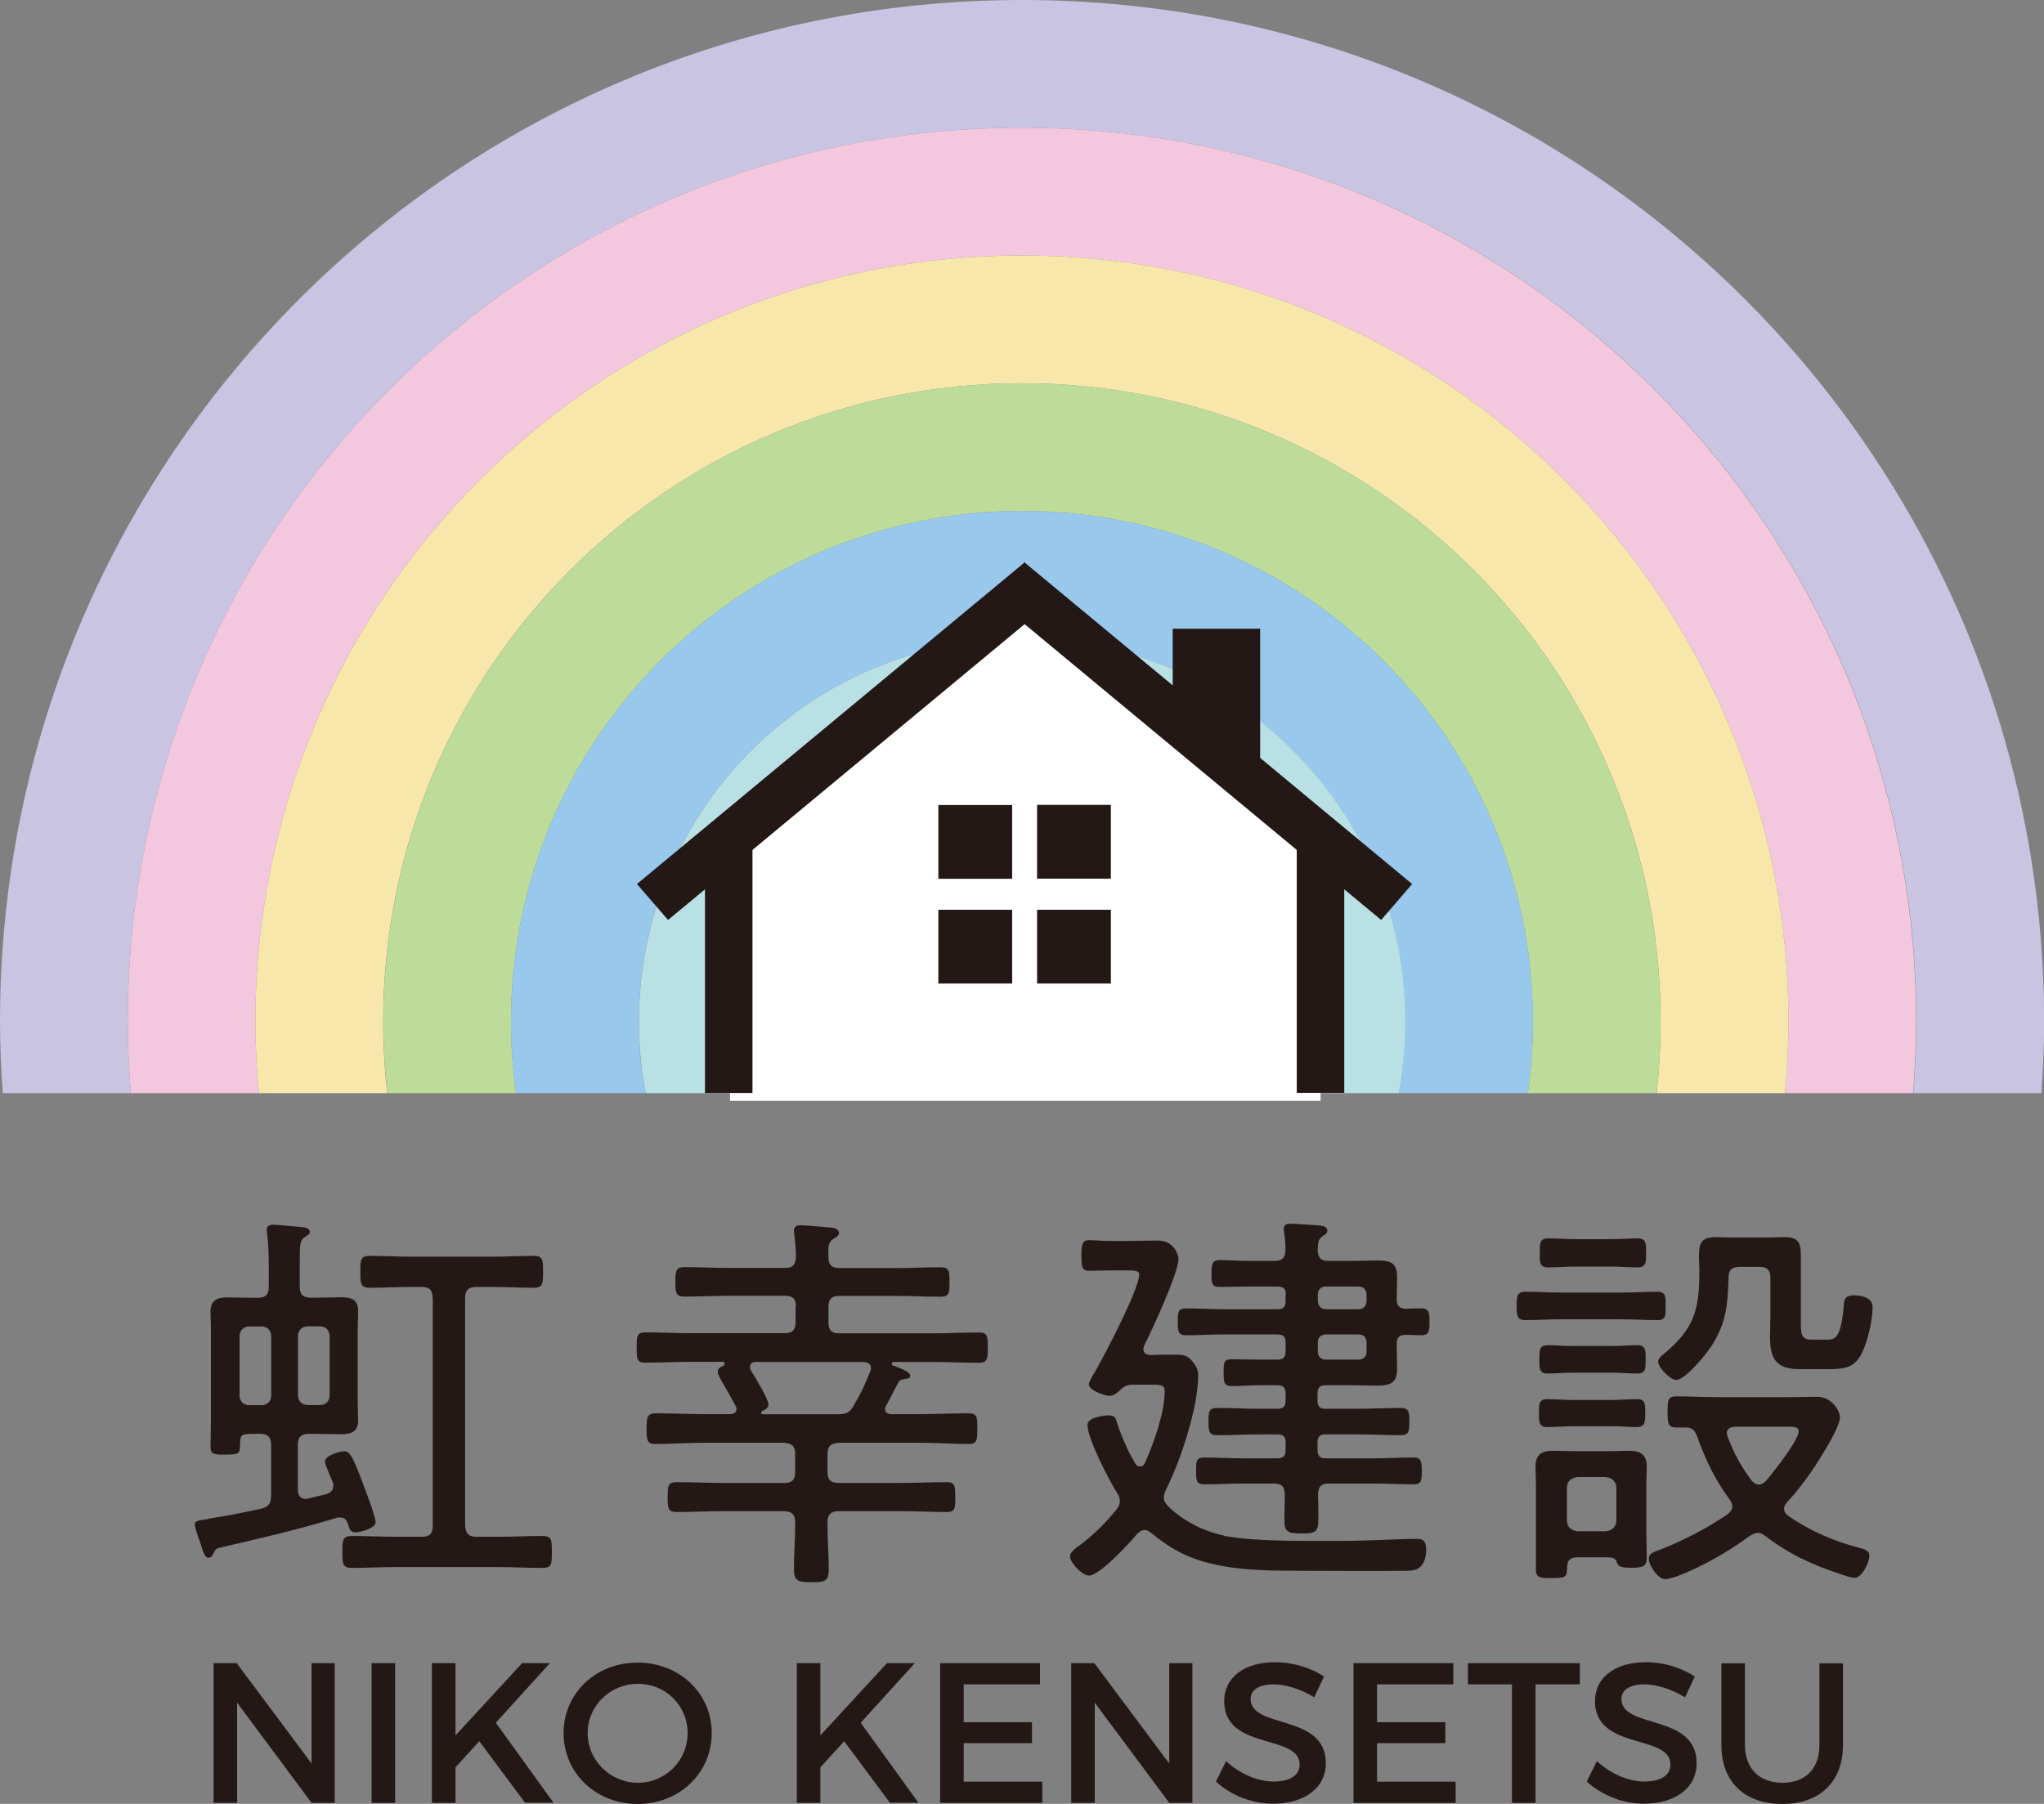
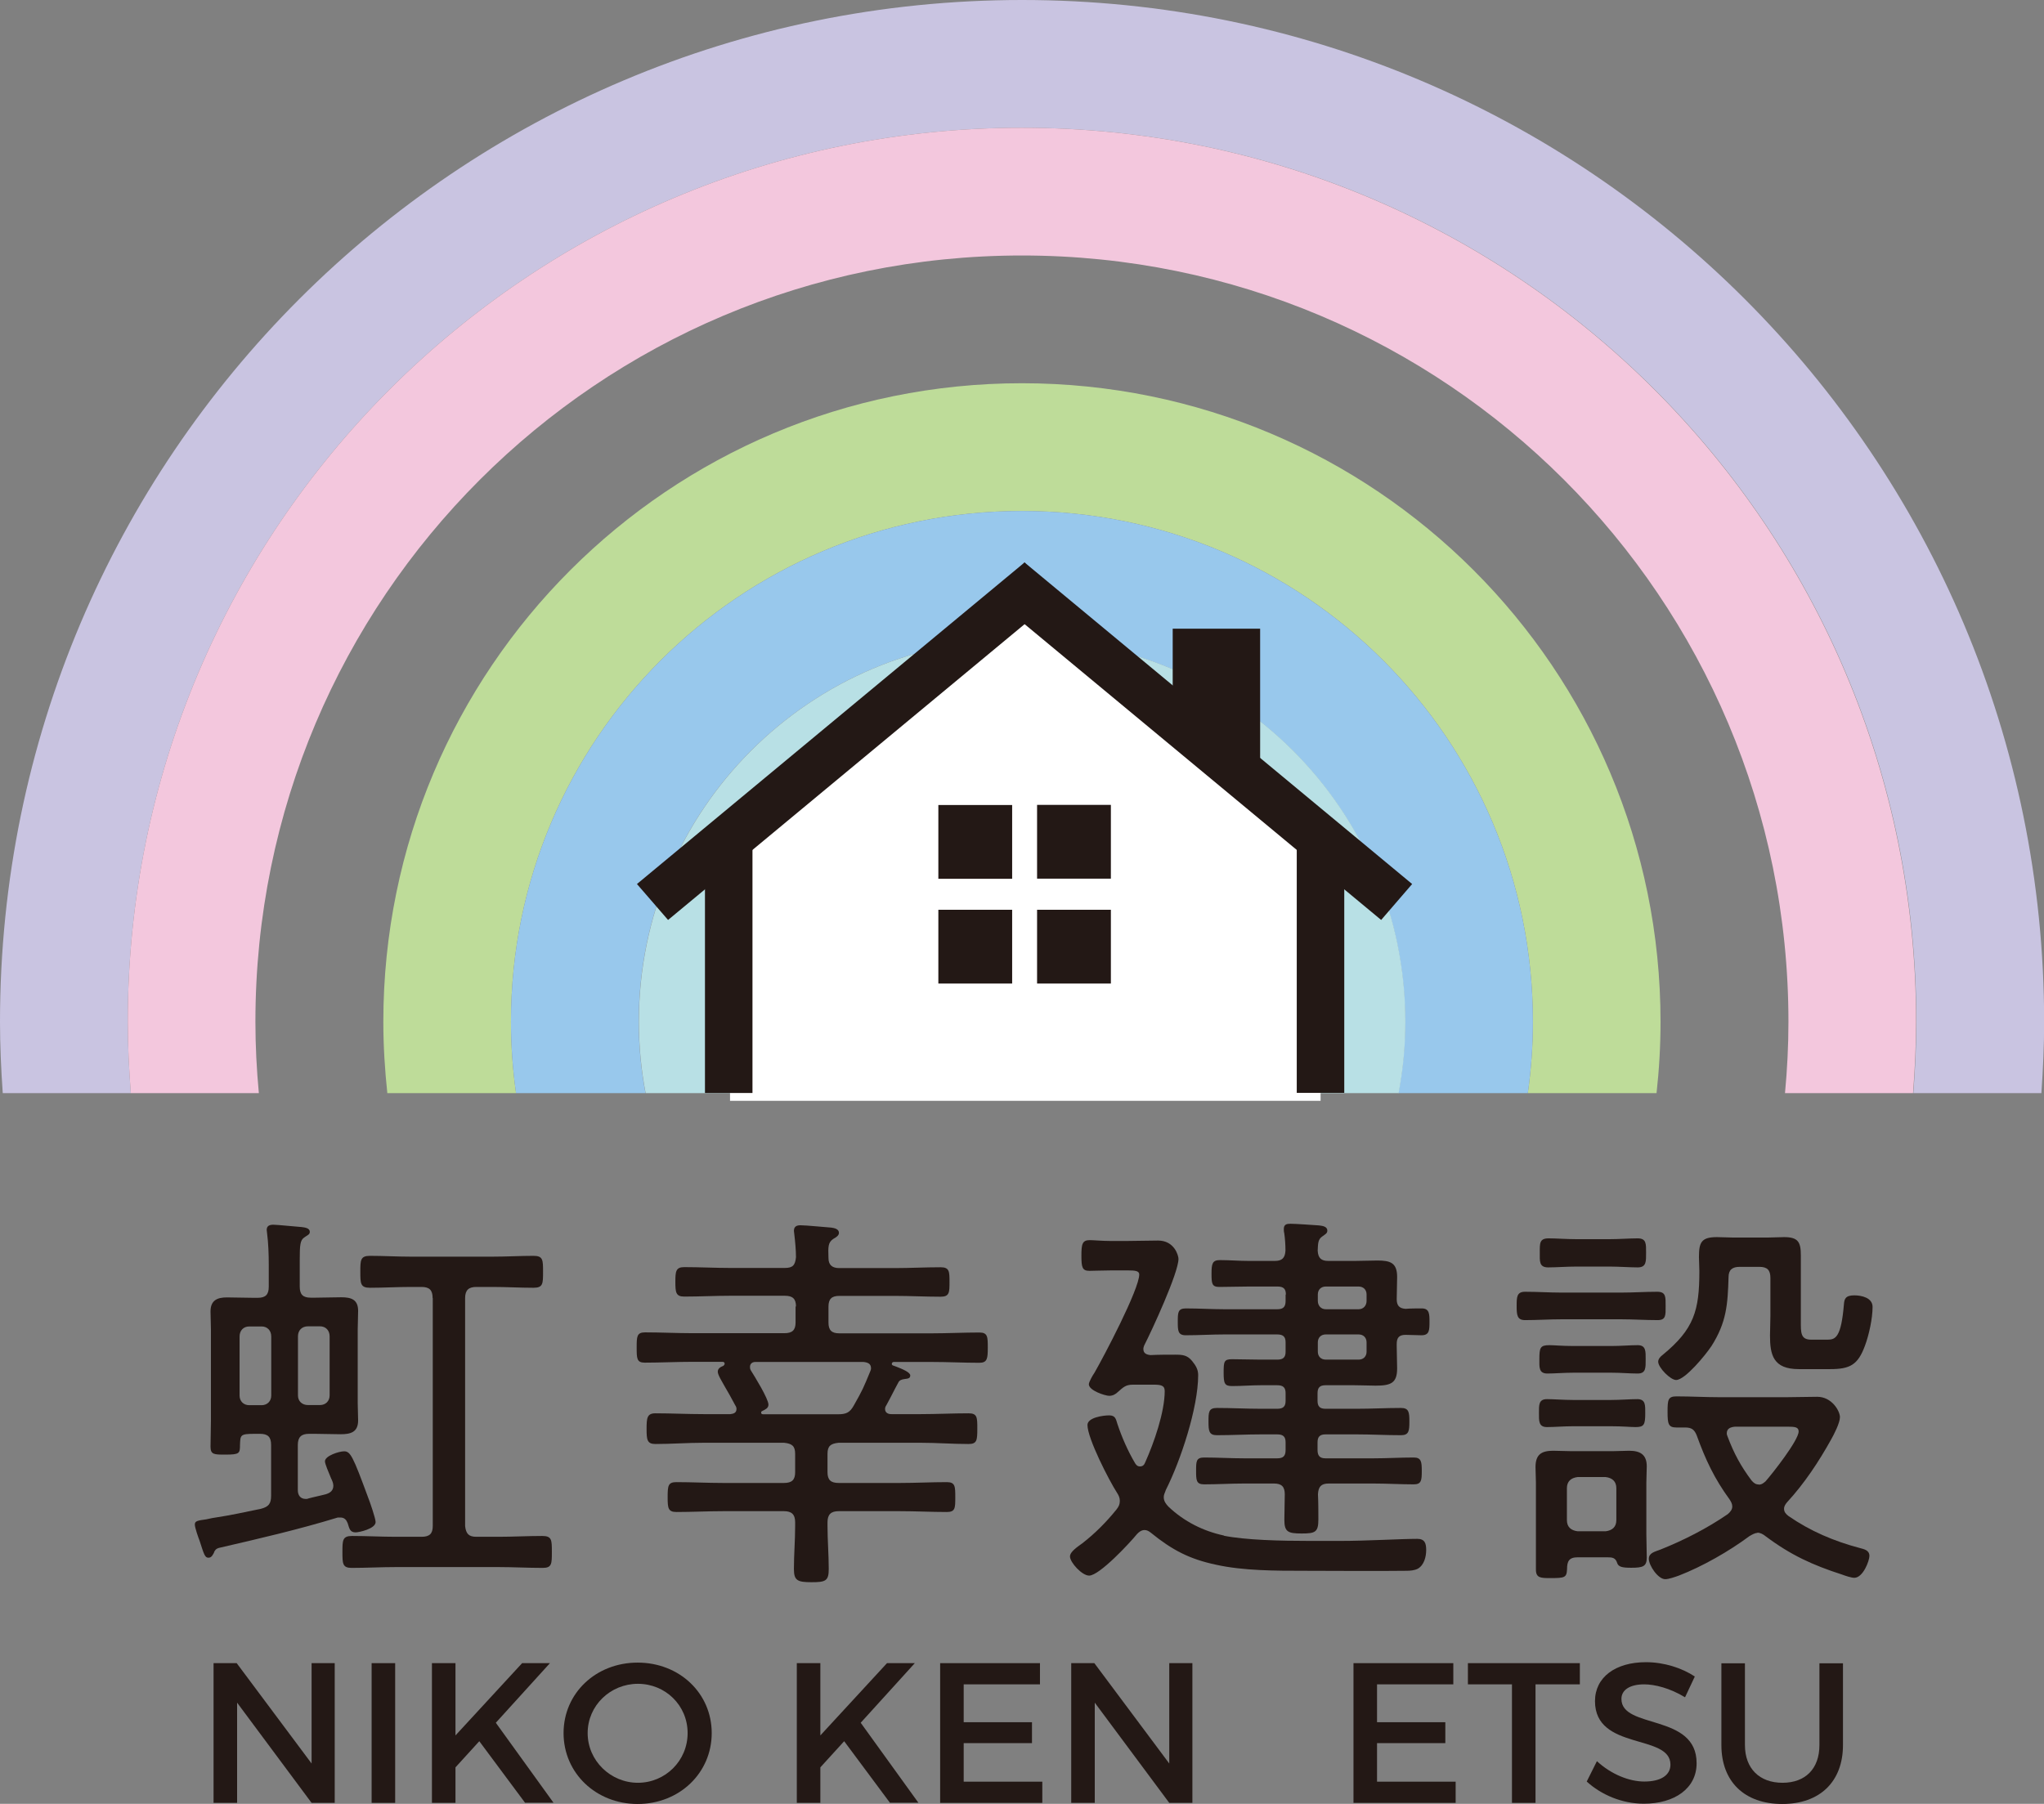
<svg xmlns="http://www.w3.org/2000/svg" id="_レイヤー_2" viewBox="0 0 148.45 131.04">
  <rect x="0" y="0" width="148.45" height="131.04" fill="#808080" stroke="none" />
  <defs>
    <style>.cls-1{fill:#c9c4e1;}.cls-2{fill:#fff;}.cls-3{fill:#bedc99;}.cls-4{fill:none;}.cls-5{fill:#b8e0e5;}.cls-6{fill:#f3c7dd;}.cls-7{fill:#231815;}.cls-8{fill:#f7e7ab;}.cls-9{fill:#98c8ec;}</style>
  </defs>
  <path class="cls-1" d="M9.28,74.23C9.28,38.33,38.33,9.28,74.23,9.28s64.95,29.05,64.95,64.95c0,1.75-.09,3.47-.22,5.18h9.3c.12-1.71.2-3.44.2-5.18C148.45,33.2,115.25,0,74.23,0S0,33.2,0,74.23c0,1.74.08,3.47.2,5.18h9.3c-.13-1.71-.22-3.43-.22-5.18Z" />
  <path class="cls-6" d="M74.23,9.28C38.33,9.28,9.28,38.33,9.28,74.23c0,1.75.09,3.47.22,5.18h9.3c-.16-1.71-.25-3.43-.25-5.18,0-30.77,24.9-55.67,55.67-55.67s55.67,24.9,55.67,55.67c0,1.75-.09,3.47-.25,5.18h9.3c.13-1.71.22-3.43.22-5.18,0-35.9-29.05-64.95-64.95-64.95Z" />
-   <path class="cls-8" d="M27.83,74.23c0-25.64,20.75-46.39,46.39-46.39s46.39,20.75,46.39,46.39c0,1.75-.11,3.48-.29,5.18h9.32c.16-1.71.25-3.43.25-5.18,0-30.77-24.9-55.67-55.67-55.67s-55.67,24.9-55.67,55.67c0,1.75.09,3.47.25,5.18h9.32c-.19-1.7-.29-3.43-.29-5.18Z" />
  <path class="cls-3" d="M74.23,27.84c-25.64,0-46.39,20.75-46.39,46.39,0,1.75.11,3.48.29,5.18h9.35c-.24-1.69-.37-3.42-.37-5.18,0-20.51,16.6-37.11,37.11-37.11s37.11,16.6,37.11,37.11c0,1.76-.13,3.49-.37,5.18h9.35c.19-1.7.29-3.43.29-5.18,0-25.64-20.75-46.39-46.39-46.39Z" />
  <path class="cls-9" d="M46.39,74.23c0-15.39,12.45-27.84,27.83-27.84s27.83,12.45,27.83,27.84c0,1.77-.17,3.5-.49,5.18h9.4c.24-1.69.37-3.42.37-5.18,0-20.51-16.6-37.11-37.11-37.11s-37.11,16.6-37.11,37.11c0,1.76.13,3.49.37,5.18h9.4c-.32-1.68-.49-3.41-.49-5.18Z" />
  <path class="cls-5" d="M74.23,46.39c-15.39,0-27.83,12.45-27.83,27.84,0,1.77.17,3.5.49,5.18h54.69c.32-1.68.49-3.41.49-5.18,0-15.39-12.45-27.84-27.83-27.84Z" />
  <polygon class="cls-2" points="74.46 43.33 53.02 61.08 53.02 79.97 74.46 79.97 95.91 79.97 95.91 61.08 74.46 43.33" />
  <path class="cls-4" d="M74.22,93.04c-10.47,0-18.94-8.47-18.94-18.94s8.47-18.94,18.94-18.94,18.94,8.47,18.94,18.94-8.47,18.94-18.94,18.94Z" />
  <circle class="cls-4" cx="74.22" cy="74.11" r="9.47" />
  <rect class="cls-7" x="51.2" y="61.08" width="3.45" height="18.32" />
  <polygon class="cls-7" points="48.52 66.83 46.26 64.22 74.41 40.86 76.67 43.47 48.52 66.83" />
  <polygon class="cls-7" points="91.52 55.16 85.17 52.2 85.17 45.67 91.52 45.67 91.52 55.16" />
  <rect class="cls-7" x="68.15" y="58.48" width="5.36" height="5.36" />
  <rect class="cls-7" x="68.15" y="66.09" width="5.36" height="5.36" />
  <rect class="cls-7" x="94.18" y="61.08" width="3.45" height="18.32" transform="translate(191.81 140.47) rotate(-180)" />
  <polygon class="cls-7" points="100.31 66.83 102.56 64.22 74.41 40.86 72.16 43.47 100.31 66.83" />
  <rect class="cls-7" x="75.32" y="58.48" width="5.36" height="5.36" transform="translate(156 122.31) rotate(-180)" />
  <rect class="cls-7" x="75.32" y="66.09" width="5.36" height="5.36" transform="translate(156 137.54) rotate(-180)" />
  <path class="cls-7" d="M15.55,112.78c-.09.15-.17.38-.41.38-.26,0-.32-.23-.64-1.22-.09-.23-.35-.96-.35-1.19,0-.26.2-.29.84-.38.17-.03.38-.09.61-.12,1.13-.17,2.23-.41,3.34-.64.58-.15.75-.38.75-.96v-3.68c0-.58-.23-.81-.81-.81h-.38c-1.07,0-1.04.09-1.07.81,0,.61-.03.7-1.07.7-.81,0-1.07,0-1.07-.58,0-.64.03-1.28.03-1.91v-6.58c0-.44-.03-.9-.03-1.33,0-.81.49-1.02,1.19-1.02.64,0,1.28.03,1.94.03h.29c.58,0,.81-.23.81-.81v-1.6c0-.75-.03-1.57-.12-2.26,0-.09-.03-.17-.03-.26,0-.32.23-.38.49-.38.29,0,1.71.15,2.06.17.2.03.58.06.58.35,0,.2-.17.23-.41.41-.29.2-.32.55-.32,1.62v1.94c0,.58.23.81.81.81h.32c.61,0,1.25-.03,1.89-.03.73,0,1.22.17,1.22.99,0,.46-.03.93-.03,1.36v5.34c0,.41.03.84.03,1.25,0,.87-.55,1.01-1.28,1.01-.61,0-1.22-.03-1.83-.03h-.46c-.55,0-.81.23-.81.81v3.28c0,.35.17.64.58.64.06,0,.12,0,.17-.03.44-.12.87-.2,1.31-.32.29-.09.52-.26.52-.61,0-.2-.09-.38-.17-.55-.17-.41-.44-1.04-.44-1.22,0-.41,1.04-.73,1.39-.73.46,0,.64.35,1.74,3.34.12.29.55,1.54.55,1.8,0,.49-1.22.75-1.45.75-.44,0-.46-.32-.58-.67-.09-.23-.23-.41-.52-.41h-.2c-2.84.87-5.74,1.54-8.64,2.21-.2.06-.26.14-.35.32ZM18.1,96.36c-.41,0-.7.29-.7.73v4.29c0,.41.29.7.7.7h.9c.41,0,.7-.29.7-.7v-4.29c0-.44-.29-.73-.7-.73h-.9ZM23.24,102.07c.41,0,.7-.29.7-.7v-4.29c0-.44-.29-.73-.7-.73h-.87c-.44,0-.73.29-.73.73v4.29c0,.41.29.7.73.7h.87ZM31.42,94.3c0-.58-.23-.81-.81-.81h-.78c-.99,0-1.97.06-2.96.06-.7,0-.7-.32-.7-1.16s0-1.16.7-1.16c.99,0,1.97.06,2.96.06h5.95c.99,0,2.03-.06,2.96-.06.7,0,.7.29.7,1.16s0,1.16-.7,1.16c-.99,0-1.97-.06-2.96-.06h-1.19c-.55,0-.81.23-.81.81v16.56c.06.55.26.78.81.78h1.6c1.07,0,2.12-.06,3.19-.06.7,0,.7.29.7,1.16s0,1.16-.67,1.16c-1.07,0-2.15-.06-3.22-.06h-7.43c-1.07,0-2.15.06-3.22.06-.67,0-.67-.32-.67-1.16s0-1.16.7-1.16c1.07,0,2.12.06,3.19.06h1.86c.58,0,.81-.23.81-.78v-16.56Z" />
  <path class="cls-7" d="M57.81,94.91c0-.55-.23-.78-.81-.78h-3.97c-1.1,0-2.2.06-3.34.06-.61,0-.64-.32-.64-1.07s.03-1.07.64-1.07c1.13,0,2.23.06,3.34.06h3.97c.58,0,.75-.2.81-.78,0-.49-.06-1.16-.12-1.65,0-.09-.03-.17-.03-.26,0-.35.23-.41.49-.41.38,0,1.8.14,2.23.17.2.03.55.09.55.38,0,.2-.2.32-.41.44-.38.26-.38.55-.35,1.39,0,.52.29.73.78.73h4.03c1.1,0,2.2-.06,3.34-.06.64,0,.64.32.64,1.07s0,1.07-.64,1.07c-1.13,0-2.23-.06-3.34-.06h-4.03c-.55,0-.78.23-.78.78v1.16c0,.55.23.78.78.78h6.73c1.16,0,2.29-.06,3.45-.06.61,0,.61.32.61,1.1s-.03,1.1-.61,1.1c-1.16,0-2.29-.06-3.45-.06h-2.76c-.09,0-.15.06-.15.14,0,.12.12.12.32.2.44.17,1.02.41,1.02.64s-.2.23-.41.26c-.23.03-.38.09-.46.26-.35.64-.49.96-.87,1.65-.06.09-.09.17-.09.26,0,.29.23.38.46.38h2.12c1.16,0,2.32-.06,3.48-.06.64,0,.64.29.64,1.13s-.03,1.1-.64,1.1c-1.16,0-2.32-.09-3.48-.09h-5.95c-.58.06-.81.23-.81.81v1.33c0,.55.23.78.81.78h4.47c1.13,0,2.26-.06,3.39-.06.61,0,.61.32.61,1.1s0,1.07-.61,1.07c-1.13,0-2.26-.06-3.39-.06h-4.47c-.55,0-.81.23-.81.81v.26c0,1.04.09,2.09.09,3.13,0,.87-.23.96-1.25.96s-1.28-.12-1.28-.96c0-1.04.09-2.09.09-3.13v-.26c0-.58-.26-.81-.81-.81h-4.44c-1.1,0-2.23.06-3.37.06-.61,0-.64-.29-.64-1.07,0-.84.03-1.1.64-1.1,1.13,0,2.26.06,3.37.06h4.44c.58,0,.81-.23.81-.78v-1.33c0-.58-.23-.75-.81-.81h-5.83c-1.19,0-2.35.09-3.51.09-.61,0-.64-.32-.64-1.1s.03-1.13.64-1.13c1.16,0,2.32.06,3.51.06h1.94c.23-.03.44-.09.44-.38,0-.09-.03-.17-.09-.26-.26-.49-.52-.96-.81-1.45-.12-.23-.46-.75-.46-.99s.2-.35.41-.43c.03-.03.09-.09.09-.15,0-.09-.06-.14-.15-.14h-2.18c-1.16,0-2.32.06-3.48.06-.58,0-.58-.32-.58-1.1s0-1.1.61-1.1c1.16,0,2.29.06,3.45.06h6.67c.58,0,.81-.23.81-.78v-1.16ZM55.28,102.62c0,.09.06.12.15.12h5.42c.61,0,.87-.12,1.16-.64.64-1.13.7-1.28,1.19-2.47.03-.06.06-.15.06-.23,0-.35-.26-.43-.55-.46h-7.86c-.2,0-.38.12-.38.35,0,.09,0,.15.06.26.26.41,1.28,2.06,1.28,2.49,0,.26-.23.35-.44.46-.09.03-.09.09-.09.12Z" />
  <path class="cls-7" d="M88.87,111.56c1.6.32,4.12.38,6.27.38h2.2c1.94,0,4.38-.15,5.6-.15.55,0,.64.35.64.81,0,.49-.15,1.1-.61,1.36-.23.12-.55.15-.81.15-2.49.03-4.96,0-7.46,0-2.03,0-4.41,0-6.38-.44-1.94-.41-3.19-1.07-4.73-2.32-.15-.12-.29-.2-.46-.2-.23,0-.41.14-.55.29-.52.64-2.73,3.02-3.48,3.02-.52,0-1.39-.96-1.39-1.39,0-.35.55-.7.9-.96.93-.72,1.77-1.57,2.49-2.47.15-.2.23-.35.23-.61,0-.23-.09-.41-.2-.58-.58-.9-2.15-3.95-2.15-4.93,0-.55,1.16-.7,1.57-.7.46,0,.49.26.61.64.32.96.75,1.94,1.28,2.84.06.09.15.23.35.23.23,0,.32-.14.38-.29.64-1.42,1.42-3.66,1.42-5.19,0-.43-.32-.46-.84-.46h-1.48c-.52,0-.7.2-1.07.52-.17.17-.38.29-.64.29-.29,0-1.48-.38-1.48-.84,0-.17.29-.67.41-.84.67-1.16,3.25-6.06,3.25-7.14,0-.26-.32-.29-.78-.29h-1.33c-.61,0-1.1.03-1.51.03-.52,0-.58-.26-.58-1.1s.06-1.13.61-1.13c.29,0,.87.06,1.48.06h1.25c.73,0,1.48-.03,2.23-.03,1.19,0,1.48,1.1,1.48,1.33,0,1.02-1.94,5.22-2.49,6.29-.03.09-.06.15-.06.26,0,.32.23.41.52.44.58-.03,1.19-.03,1.8-.03.52,0,.87.03,1.22.46.26.32.44.61.44,1.02,0,2.38-1.28,6.24-2.35,8.35-.06.2-.15.32-.15.52,0,.29.15.49.35.7,1.13,1.07,2.52,1.77,4.03,2.09ZM93.39,94.04c0-.41-.17-.58-.61-.58h-2.09c-.73,0-1.42.03-2.12.03-.55,0-.58-.23-.58-.96s.06-.99.61-.99c.7,0,1.39.06,2.09.06h1.89c.52,0,.75-.2.78-.75,0-.41-.03-.87-.09-1.28-.03-.09-.03-.2-.03-.29,0-.35.23-.38.49-.38.35,0,1.65.09,2.06.12.23.03.61.06.61.38,0,.2-.15.26-.35.41-.35.23-.32.55-.35,1.04.03.55.26.75.78.75h1.89c.55,0,1.13-.03,1.68-.03.93,0,1.42.17,1.42,1.19,0,.55-.03,1.07-.03,1.62,0,.44.17.67.64.7.35-.03.84-.03,1.19-.03.55,0,.55.43.55.96,0,.61,0,.99-.58.99-.38,0-.78-.03-1.16-.03-.49,0-.64.23-.64.67v.17c0,.52.03,1.07.03,1.6,0,1.07-.46,1.25-1.57,1.25-.44,0-.93-.03-1.54-.03h-2.09c-.41,0-.58.17-.58.58v.55c0,.41.17.58.58.58h2.26c1.07,0,2.15-.06,3.22-.06.58,0,.61.32.61.99s-.03.99-.61.99c-1.07,0-2.15-.06-3.22-.06h-2.26c-.41,0-.58.17-.58.58v.55c0,.43.17.61.58.61h3.48c.99,0,1.94-.06,2.93-.06.55,0,.58.32.58.99s-.03.96-.58.96c-.99,0-1.94-.06-2.93-.06h-3.25c-.55,0-.75.23-.78.78.03.61.03,1.22.03,1.83,0,.93-.23,1.02-1.22,1.02s-1.25-.12-1.25-.99c0-.64.03-1.25.03-1.86,0-.55-.23-.78-.78-.78h-2.18c-.96,0-1.91.06-2.9.06-.58,0-.58-.32-.58-.99s0-.96.58-.96c.99,0,1.94.06,2.9.06h2.41c.44,0,.61-.17.61-.61v-.55c0-.41-.17-.58-.61-.58h-1.16c-1.07,0-2.15.06-3.22.06-.58,0-.61-.32-.61-.99s0-.99.61-.99c1.07,0,2.15.06,3.22.06h1.16c.44,0,.61-.17.61-.58v-.55c0-.41-.17-.58-.61-.58h-1.19c-.7,0-1.39.06-2.09.06-.55,0-.61-.2-.61-.99s.03-.96.61-.96c.7,0,1.39.03,2.09.03h1.19c.44,0,.61-.17.61-.58v-.67c0-.41-.17-.58-.61-.58h-3.83c-.93,0-1.86.06-2.81.06-.58,0-.58-.35-.58-.99s0-.96.58-.96c.96,0,1.89.06,2.81.06h3.83c.44,0,.61-.17.61-.61v-.46ZM98.67,95.11c.35,0,.58-.26.58-.61v-.46c0-.35-.23-.58-.58-.58h-2.38c-.35,0-.58.23-.58.58v.46c0,.35.23.61.58.61h2.38ZM95.71,98.19c0,.35.23.58.58.58h2.38c.35,0,.58-.23.58-.58v-.67c0-.35-.23-.58-.58-.58h-2.38c-.35,0-.58.23-.58.58v.67Z" />
  <path class="cls-7" d="M113.4,95.84c-.87,0-1.74.06-2.64.06-.58,0-.61-.38-.61-1.02s0-1.04.61-1.04c.9,0,1.77.06,2.64.06h4.35c.87,0,1.74-.06,2.61-.06.64,0,.61.38.61,1.04s.03,1.02-.58,1.02c-.9,0-1.77-.06-2.64-.06h-4.35ZM114.59,113.13c-.64,0-.78.29-.78.87-.03.61-.17.64-1.22.64-.67,0-1.04,0-1.04-.61v-6.32c0-.38-.03-.75-.03-1.13,0-.9.41-1.19,1.28-1.19.44,0,.87.03,1.31.03h3.02c.44,0,.81-.03,1.19-.03.78,0,1.28.26,1.28,1.13,0,.38-.03.78-.03,1.19v3.74c0,.55.03,1.13.03,1.71,0,.64-.29.73-1.13.73-.64,0-.93-.06-1.02-.35-.12-.38-.35-.41-.72-.41h-2.12ZM114.24,103.61c-.67,0-1.33.06-1.89.06-.61,0-.58-.46-.58-1.01,0-.58-.03-1.02.58-1.02.49,0,1.19.06,1.89.06h2.78c.67,0,1.36-.06,1.89-.06.61,0,.58.44.58,1.02,0,.84-.09,1.01-.7,1.01-.38,0-.93-.06-1.77-.06h-2.78ZM114.27,99.72c-.7,0-1.36.06-1.89.06-.64,0-.58-.49-.58-1.04,0-.84.06-1.02.73-1.02.35,0,.9.06,1.74.06h2.78c.67,0,1.33-.06,1.89-.06.61,0,.58.46.58,1.02,0,.61.03,1.04-.58,1.04s-1.19-.06-1.89-.06h-2.78ZM114.5,92.01c-.7,0-1.48.06-2.06.06-.67,0-.61-.46-.61-1.07,0-.67-.03-1.04.64-1.04.55,0,1.31.06,2.03.06h2.38c.72,0,1.48-.06,2.06-.06.64,0,.61.41.61,1.04s.03,1.07-.61,1.07c-.58,0-1.36-.06-2.06-.06h-2.38ZM113.8,110.43c0,.49.29.75.78.81h2.03c.49-.06.78-.32.78-.81v-2.32c0-.49-.29-.75-.78-.81h-2.03c-.49.06-.78.32-.78.81v2.32ZM127.64,111.36c-.2,0-.38.12-.58.23-1.48,1.1-3.42,2.21-5.13,2.87-.26.09-.72.26-.99.26-.52,0-1.19-.99-1.19-1.48,0-.44.46-.52.84-.67,1.68-.67,3.39-1.54,4.9-2.58.17-.15.32-.32.32-.55,0-.2-.09-.35-.2-.52-1.1-1.51-1.74-2.87-2.38-4.64-.17-.43-.38-.58-.84-.58h-.64c-.58,0-.64-.26-.64-1.13s.03-1.13.64-1.13c1.04,0,2.09.06,3.1.06h4.93c.72,0,1.45-.03,2.2-.03,1.07,0,1.65,1.04,1.65,1.48,0,.41-.43,1.25-.64,1.62-.9,1.62-1.94,3.19-3.19,4.55-.12.14-.23.29-.23.49,0,.23.14.38.32.52,1.59,1.1,3.31,1.83,5.16,2.32.35.09.72.17.72.58,0,.35-.46,1.59-1.1,1.59-.2,0-.64-.14-.87-.23-2.17-.7-3.74-1.42-5.57-2.79-.17-.14-.38-.26-.61-.26ZM124.28,97.81c-.38.58-1.89,2.44-2.55,2.44-.41,0-1.3-.9-1.3-1.33,0-.2.17-.38.32-.49,2.29-1.88,2.67-3.22,2.67-6.09,0-.35-.03-.7-.03-1.02,0-1.07.17-1.45,1.31-1.45.38,0,.75.03,1.1.03h2.64c.38,0,.75-.03,1.13-.03,1.02,0,1.22.35,1.22,1.33v4.76c0,.84-.03,1.36.75,1.36h1.19c.58,0,.99-.17,1.19-2.58.03-.35.09-.64.75-.64.52,0,1.33.17,1.33.84,0,.84-.26,2.03-.55,2.81-.52,1.42-1.1,1.71-2.55,1.71h-2.26c-1.86,0-2.09-1.04-2.09-2.44,0-.43.03-.93.03-1.45v-2.73c0-.58-.23-.81-.81-.81h-1.42c-.52,0-.81.2-.81.75-.06,1.97-.14,3.28-1.25,5.02ZM127.73,107.85c.23,0,.35-.12.49-.23.49-.55,2.41-2.99,2.41-3.63,0-.32-.26-.35-.84-.35h-3.77c-.32.03-.61.12-.61.49,0,.09.03.14.06.23.46,1.22.96,2.15,1.74,3.19.15.17.29.29.52.29Z" />
  <path class="cls-7" d="M17.19,120.82l5.44,7.29v-7.29h1.68v10.15h-1.68l-5.41-7.28v7.28h-1.71v-10.15h1.68Z" />
  <path class="cls-7" d="M28.7,120.82v10.15h-1.71v-10.15h1.71Z" />
  <path class="cls-7" d="M38.14,130.97l-3.33-4.48-1.73,1.9v2.58h-1.71v-10.15h1.71v5.25l4.84-5.25h2.02l-3.93,4.33,4.19,5.81h-2.06Z" />
  <path class="cls-7" d="M51.69,125.9c0,2.9-2.35,5.15-5.38,5.15s-5.38-2.25-5.38-5.15,2.35-5.12,5.38-5.12,5.38,2.22,5.38,5.12ZM42.68,125.9c0,2.01,1.67,3.61,3.65,3.61s3.61-1.59,3.61-3.61-1.62-3.58-3.61-3.58-3.65,1.57-3.65,3.58Z" />
  <path class="cls-7" d="M64.64,130.97l-3.33-4.48-1.73,1.9v2.58h-1.71v-10.15h1.71v5.25l4.84-5.25h2.02l-3.93,4.33,4.19,5.81h-2.06Z" />
  <path class="cls-7" d="M75.53,120.82v1.54h-5.54v2.75h4.96v1.52h-4.96v2.8h5.71v1.54h-7.42v-10.15h7.25Z" />
  <path class="cls-7" d="M79.48,120.82l5.44,7.29v-7.29h1.68v10.15h-1.68l-5.41-7.28v7.28h-1.71v-10.15h1.68Z" />
-   <path class="cls-7" d="M92.48,122.36c-1,0-1.65.38-1.65,1.06,0,2.22,5.48,1.03,5.46,4.68,0,1.81-1.59,2.93-3.83,2.93-1.59,0-3.1-.65-4.15-1.61l.74-1.48c1.04.96,2.35,1.48,3.44,1.48,1.19,0,1.9-.45,1.9-1.23,0-2.26-5.48-1-5.48-4.61,0-1.74,1.49-2.83,3.7-2.83,1.32,0,2.61.42,3.55,1.04l-.71,1.51c-1.1-.67-2.2-.94-2.97-.94Z" />
  <path class="cls-7" d="M105.55,120.82v1.54h-5.54v2.75h4.96v1.52h-4.96v2.8h5.71v1.54h-7.42v-10.15h7.25Z" />
  <path class="cls-7" d="M114.74,120.82v1.54h-3.22v8.61h-1.71v-8.61h-3.2v-1.54h8.13Z" />
  <path class="cls-7" d="M119.41,122.36c-1,0-1.65.38-1.65,1.06,0,2.22,5.48,1.03,5.46,4.68,0,1.81-1.59,2.93-3.83,2.93-1.59,0-3.1-.65-4.15-1.61l.74-1.48c1.04.96,2.35,1.48,3.44,1.48,1.19,0,1.9-.45,1.9-1.23,0-2.26-5.48-1-5.48-4.61,0-1.74,1.49-2.83,3.7-2.83,1.32,0,2.61.42,3.55,1.04l-.71,1.51c-1.1-.67-2.2-.94-2.97-.94Z" />
  <path class="cls-7" d="M129.46,129.51c1.65,0,2.68-1.01,2.68-2.74v-5.94h1.71v5.94c0,2.65-1.67,4.28-4.41,4.28s-4.42-1.62-4.42-4.28v-5.94h1.71v5.94c0,1.71,1.06,2.74,2.73,2.74Z" />
</svg>